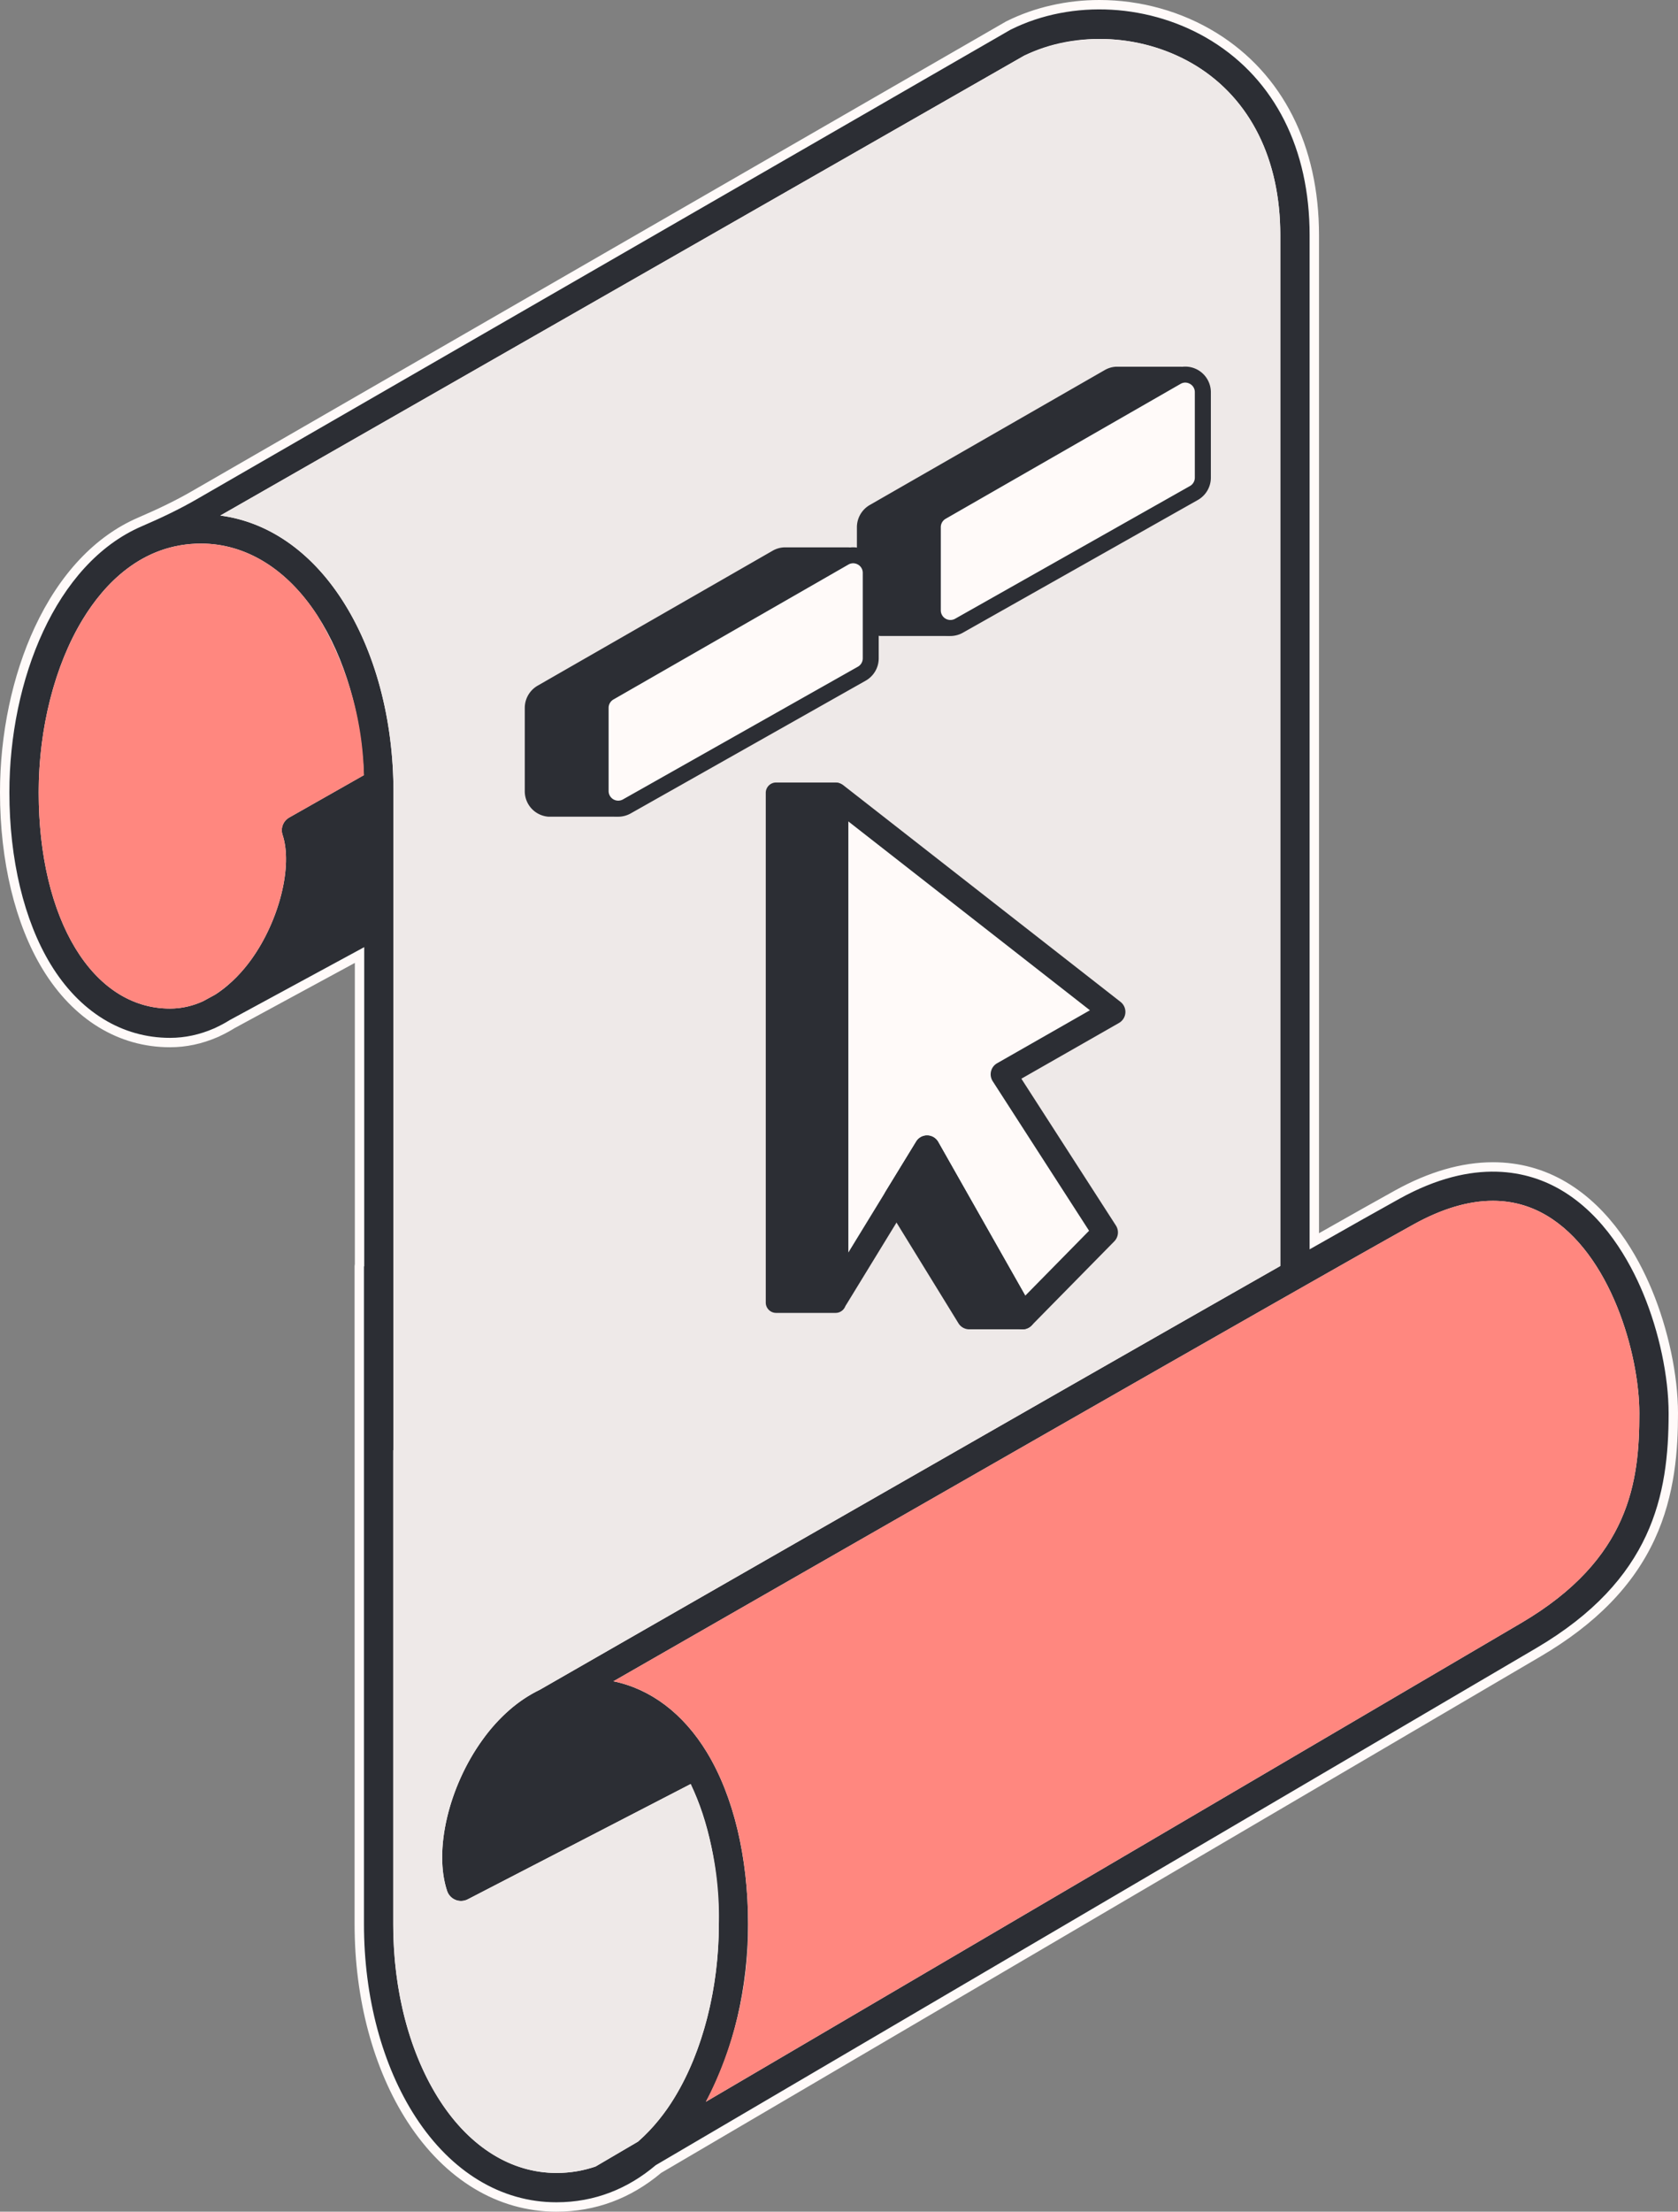
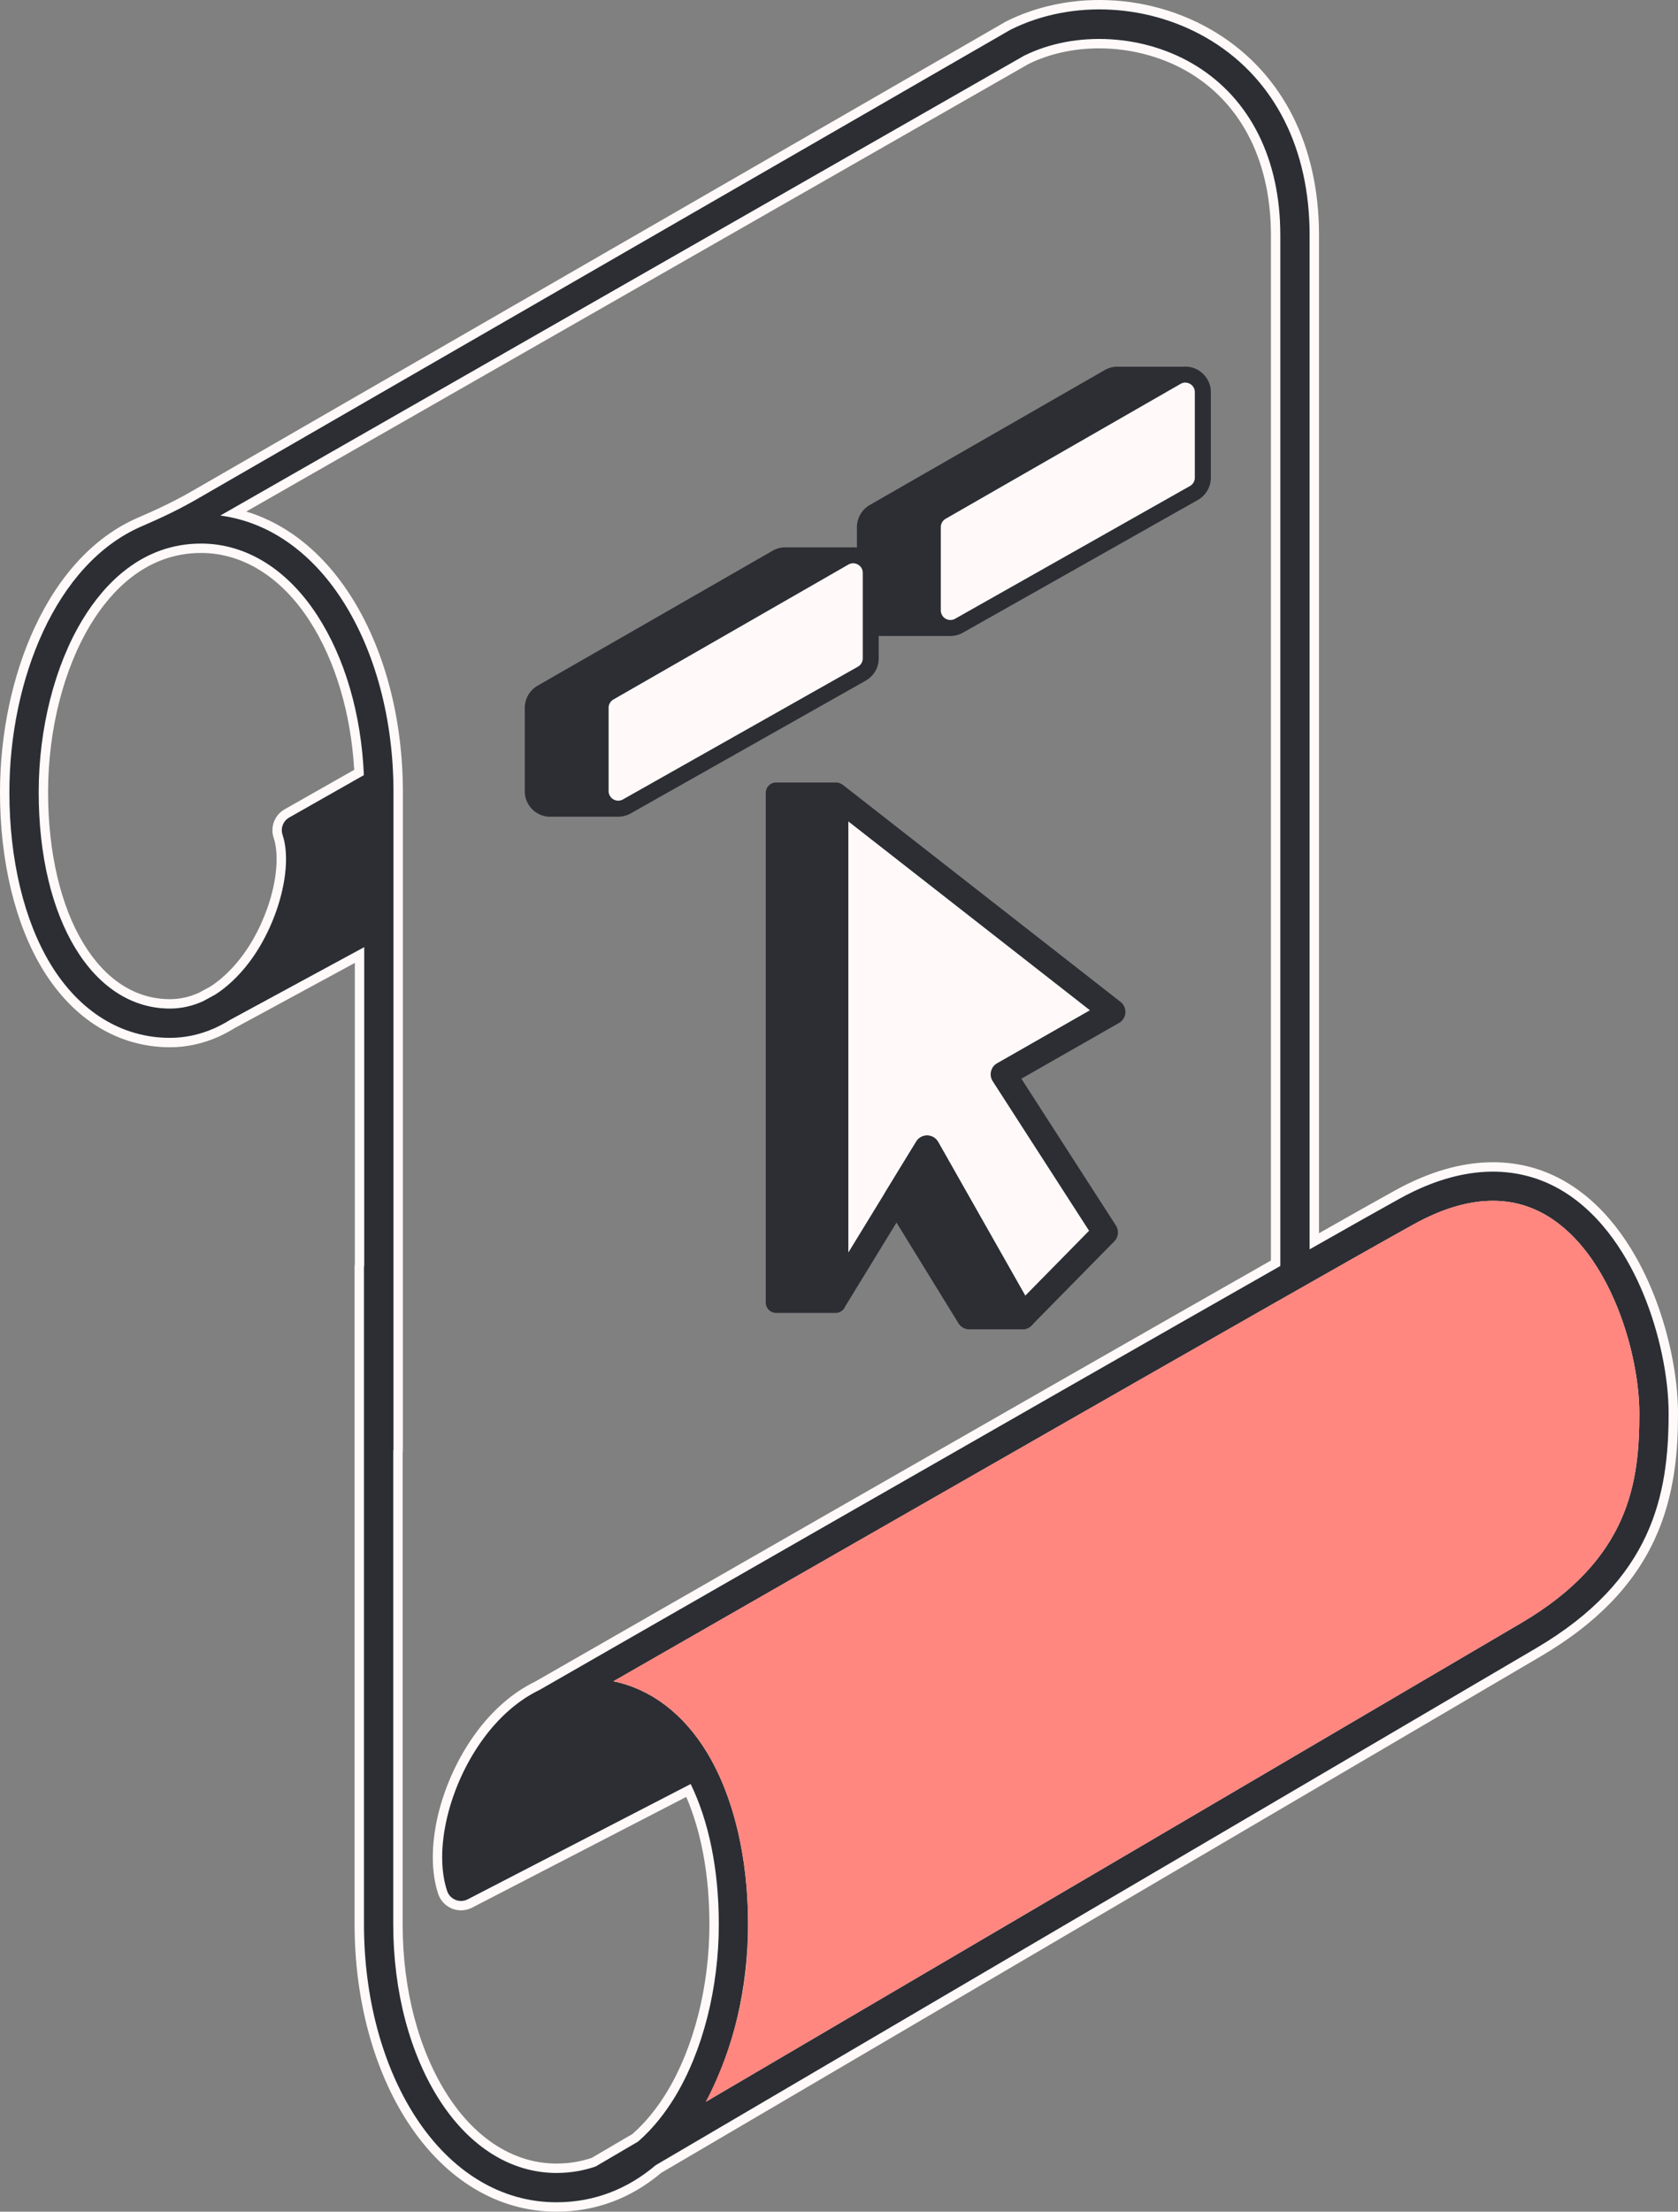
<svg xmlns="http://www.w3.org/2000/svg" width="178.755" height="235.422" viewBox="0 0 178.755 235.422">
  <rect x="0" y="0" width="178.755" height="235.422" fill="#808080" stroke="none" />
  <g id="Gruppe_631" data-name="Gruppe 631" transform="translate(-691.464 -161.479)">
    <g id="Pfad_692" data-name="Pfad 692" fill="#2c2e34" stroke-linecap="round" stroke-linejoin="round">
      <path d="M 750.739 396.401 C 744.693 396.401 739.216 393.098 735.318 387.1 C 731.72 381.559 729.738 374.173 729.738 366.301 L 729.738 296.279 L 729.738 295.779 L 729.764 295.779 L 729.764 263.138 L 716.189 270.494 C 715.728 270.782 715.239 271.047 714.734 271.282 L 714.687 271.306 C 714.588 271.362 714.495 271.399 714.429 271.424 C 712.854 272.108 711.219 272.454 709.572 272.454 C 704.268 272.454 699.601 269.589 696.432 264.385 C 693.551 259.653 691.964 253.059 691.964 245.818 C 691.964 239.688 693.259 233.53 695.61 228.48 C 698.205 222.907 701.925 218.952 706.368 217.04 C 708.661 216.055 710.495 215.154 712.139 214.206 L 798.807 164.242 L 798.813 164.239 L 798.82 164.235 L 798.918 164.182 L 798.926 164.178 L 798.933 164.174 C 801.825 162.738 805.16 161.979 808.578 161.979 C 810.714 161.979 812.842 162.27 814.906 162.844 C 817.01 163.429 818.999 164.296 820.815 165.421 C 827.69 169.676 831.475 177.162 831.475 186.501 L 831.475 293.608 C 835.474 291.341 838.513 289.631 840.294 288.646 C 843.832 286.687 847.265 285.694 850.497 285.694 C 853.206 285.694 855.744 286.381 858.041 287.736 C 862.713 290.491 865.481 295.374 866.98 298.985 C 868.695 303.11 869.719 307.945 869.719 311.919 C 869.719 315.623 869.44 320.475 867.267 325.149 C 865.028 329.965 861.132 333.955 855.358 337.349 C 849.231 340.953 804.918 366.951 778.442 382.485 C 771.424 386.603 765.502 390.077 761.606 392.363 C 758.431 395.042 754.775 396.401 750.739 396.401 Z M 733.856 316.341 L 733.856 366.301 C 733.856 373.383 735.602 379.972 738.773 384.853 C 741.884 389.642 746.134 392.279 750.739 392.279 C 752.116 392.279 753.452 392.061 754.709 391.632 C 754.911 391.514 755.288 391.293 755.825 390.977 C 756.607 390.519 757.727 389.861 759.138 389.036 C 760.528 387.823 761.798 386.283 762.915 384.458 C 765.852 379.634 767.537 373.016 767.537 366.301 C 767.537 360.85 766.595 355.941 764.81 352.062 L 741.521 364.096 C 741.228 364.247 740.901 364.326 740.574 364.326 C 740.306 364.326 740.044 364.275 739.797 364.174 C 739.237 363.945 738.808 363.487 738.62 362.918 C 737.897 360.751 737.888 357.895 738.594 354.876 C 739.294 351.884 740.662 348.874 742.446 346.399 C 743.337 345.159 744.328 344.06 745.392 343.134 C 746.441 342.219 747.563 341.472 748.726 340.911 C 749.835 340.274 801.308 310.747 827.353 295.947 L 827.353 186.501 C 827.353 178.643 824.261 172.4 818.646 168.923 C 815.731 167.119 812.147 166.125 808.553 166.125 C 805.765 166.125 803.086 166.72 800.803 167.847 L 716.384 216.105 C 718.478 216.568 720.473 217.447 722.332 218.727 C 724.594 220.285 726.602 222.402 728.302 225.019 C 731.9 230.56 733.882 237.946 733.882 245.818 L 733.882 315.841 L 733.882 316.341 L 733.856 316.341 Z M 758.134 340.264 C 761.754 341.361 764.865 343.92 767.188 347.73 C 770.069 352.46 771.656 359.056 771.656 366.301 C 771.656 369.691 771.269 373.062 770.506 376.319 C 769.867 379.047 768.987 381.59 767.885 383.902 C 791.399 370.108 846.258 337.923 853.274 333.798 C 864.648 327.111 865.6 318.998 865.6 311.919 C 865.6 305.713 862.606 295.208 855.948 291.283 C 854.279 290.3 852.445 289.801 850.498 289.801 C 847.988 289.801 845.226 290.625 842.29 292.251 C 832.065 297.907 780.877 327.226 758.134 340.264 Z M 712.881 219.84 C 706.756 219.84 702.881 224.093 700.709 227.661 C 697.771 232.479 696.086 239.097 696.086 245.818 C 696.086 259.076 701.632 268.336 709.572 268.336 C 710.687 268.336 711.797 268.09 712.871 267.606 L 714.123 266.927 C 715.81 265.849 717.073 264.365 717.836 263.308 C 719.235 261.365 720.34 258.964 720.946 256.549 C 721.545 254.163 721.596 252.016 721.091 250.504 C 720.781 249.57 721.177 248.543 722.031 248.061 L 729.713 243.704 C 729.397 237.446 727.674 231.617 724.847 227.262 C 721.741 222.476 717.491 219.84 712.881 219.84 Z" stroke="none" />
      <path d="M 750.739 395.901 C 754.866 395.901 758.403 394.422 761.316 391.953 C 780.243 380.848 847.39 341.456 855.105 336.918 C 867.509 329.628 869.219 320.595 869.219 311.919 C 869.219 308.008 868.21 303.246 866.519 299.177 C 865.047 295.633 862.336 290.849 857.787 288.167 C 854.342 286.134 848.553 284.645 840.536 289.084 C 838.617 290.144 835.275 292.026 830.975 294.466 L 830.975 186.501 C 830.975 177.344 827.274 170.006 820.552 165.846 C 814.098 161.851 805.702 161.371 799.156 164.622 L 799.057 164.675 L 712.389 214.639 C 710.513 215.72 708.554 216.645 706.565 217.5 C 697.362 221.458 692.464 233.946 692.464 245.818 C 692.464 252.972 694.027 259.473 696.859 264.125 C 699.934 269.174 704.45 271.954 709.572 271.954 C 711.175 271.954 712.741 271.613 714.242 270.96 C 714.312 270.935 714.381 270.905 714.451 270.865 L 714.517 270.832 C 714.998 270.608 715.475 270.351 715.937 270.061 L 730.264 262.298 L 730.264 296.279 L 730.238 296.279 L 730.238 366.301 C 730.238 374.075 732.19 381.365 735.737 386.828 C 739.538 392.676 744.865 395.901 750.739 395.901 M 733.356 315.841 L 733.382 315.841 L 733.382 245.818 C 733.382 238.044 731.43 230.754 727.883 225.291 C 724.533 220.133 719.991 217.022 714.935 216.358 L 800.568 167.405 C 806.079 164.679 813.446 165.116 818.909 168.498 C 824.68 172.072 827.853 178.463 827.853 186.501 L 827.853 296.238 C 801.779 311.053 749.602 340.983 748.96 341.353 C 747.83 341.896 746.744 342.619 745.72 343.511 C 744.697 344.402 743.732 345.466 742.851 346.691 C 739.241 351.699 737.66 358.457 739.094 362.761 C 739.237 363.194 739.564 363.538 739.986 363.711 C 740.408 363.883 740.885 363.861 741.292 363.652 L 765.04 351.38 C 766.948 355.287 768.037 360.409 768.037 366.301 C 768.037 373.107 766.324 379.82 763.341 384.718 C 762.376 386.296 761.089 388.006 759.43 389.444 C 756.954 390.893 755.365 391.828 754.918 392.089 C 753.656 392.526 752.265 392.779 750.739 392.779 C 745.959 392.779 741.56 390.06 738.353 385.126 C 735.132 380.165 733.356 373.481 733.356 366.301 L 733.356 315.841 M 850.498 289.301 C 852.541 289.301 854.446 289.818 856.202 290.852 C 863.03 294.877 866.1 305.594 866.1 311.919 C 866.1 319.139 865.128 327.408 853.527 334.229 C 846.571 338.319 791.36 370.711 766.662 385.199 C 769.622 379.773 771.156 372.942 771.156 366.301 C 771.156 359.147 769.597 352.646 766.761 347.99 C 764.251 343.874 760.788 341.265 756.815 340.443 C 775.72 329.606 831.291 297.764 842.048 291.814 C 845.072 290.139 847.897 289.301 850.498 289.301 M 712.881 219.34 C 717.665 219.34 722.064 222.055 725.267 226.99 C 728.213 231.528 729.948 237.505 730.227 243.987 L 722.277 248.496 C 721.627 248.863 721.33 249.637 721.565 250.345 C 722.673 253.658 721.209 259.481 718.241 263.601 C 717.441 264.709 716.135 266.239 714.378 267.357 L 713.094 268.055 C 712.041 268.531 710.867 268.836 709.572 268.836 C 701.335 268.836 695.586 259.371 695.586 245.818 C 695.586 239.012 697.296 232.299 700.282 227.401 C 702.52 223.725 706.526 219.34 712.881 219.34 M 750.739 396.901 C 744.518 396.901 738.892 393.517 734.899 387.373 C 731.248 381.752 729.238 374.268 729.238 366.301 L 729.238 296.279 C 729.238 296.201 729.247 296.125 729.264 296.052 L 729.264 263.977 L 716.441 270.926 C 715.968 271.22 715.468 271.492 714.952 271.732 L 714.921 271.748 C 714.803 271.813 714.696 271.858 714.616 271.888 C 712.981 272.596 711.284 272.954 709.572 272.954 C 704.086 272.954 699.268 270.004 696.005 264.645 C 693.077 259.835 691.464 253.149 691.464 245.818 C 691.464 239.616 692.776 233.384 695.157 228.269 C 697.804 222.583 701.613 218.542 706.17 216.581 C 708.445 215.603 710.262 214.711 711.889 213.773 L 798.558 163.809 C 798.566 163.804 798.574 163.8 798.582 163.795 L 798.681 163.742 C 798.691 163.737 798.701 163.732 798.711 163.727 C 801.671 162.256 805.083 161.479 808.578 161.479 C 810.759 161.479 812.933 161.776 815.04 162.362 C 817.19 162.96 819.221 163.846 821.079 164.995 C 828.106 169.345 831.975 176.983 831.975 186.501 L 831.975 292.75 C 835.608 290.692 838.382 289.132 840.053 288.209 C 843.665 286.208 847.179 285.194 850.497 285.194 C 853.297 285.194 855.92 285.904 858.295 287.306 C 863.086 290.13 865.914 295.112 867.442 298.794 C 869.181 302.976 870.219 307.883 870.219 311.919 C 870.219 315.675 869.935 320.597 867.72 325.36 C 865.437 330.271 861.476 334.333 855.612 337.78 C 849.484 341.384 805.171 367.383 778.695 382.916 C 771.699 387.021 765.792 390.486 761.896 392.772 C 758.635 395.512 754.882 396.901 750.739 396.901 Z M 734.356 316.067 L 734.356 366.301 C 734.356 373.287 736.074 379.779 739.192 384.581 C 742.208 389.222 746.309 391.779 750.739 391.779 C 752.044 391.779 753.309 391.576 754.5 391.175 C 754.71 391.052 755.072 390.84 755.572 390.546 C 756.347 390.092 757.452 389.443 758.844 388.628 C 760.182 387.454 761.408 385.963 762.488 384.197 C 765.379 379.45 767.037 372.927 767.037 366.301 C 767.037 361.144 766.186 356.485 764.569 352.749 L 741.751 364.541 C 741.386 364.728 740.98 364.826 740.574 364.826 C 740.24 364.826 739.915 364.762 739.608 364.637 C 738.912 364.352 738.379 363.783 738.145 363.074 C 737.394 360.823 737.381 357.87 738.107 354.762 C 738.822 351.708 740.218 348.634 742.04 346.107 C 742.953 344.836 743.971 343.708 745.063 342.756 C 746.141 341.818 747.295 341.048 748.492 340.468 C 749.999 339.603 800.836 310.442 826.853 295.656 L 826.853 186.501 C 826.853 178.823 823.845 172.731 818.382 169.349 C 815.546 167.592 812.055 166.625 808.553 166.625 C 805.847 166.625 803.249 167.2 801.038 168.288 L 717.697 215.931 C 719.416 216.448 721.062 217.246 722.616 218.316 C 724.932 219.91 726.986 222.074 728.721 224.747 C 732.372 230.368 734.382 237.851 734.382 245.818 L 734.382 315.841 C 734.382 315.918 734.373 315.994 734.356 316.067 Z M 759.334 340.152 C 760.602 340.648 761.809 341.327 762.94 342.184 C 764.73 343.54 766.303 345.318 767.614 347.47 C 770.543 352.277 772.156 358.965 772.156 366.301 C 772.156 369.73 771.764 373.139 770.993 376.433 C 770.475 378.642 769.802 380.732 768.981 382.679 C 793.177 368.485 846.136 337.415 853.021 333.367 C 864.167 326.813 865.1 318.859 865.1 311.919 C 865.1 305.831 862.182 295.538 855.694 291.714 C 854.103 290.776 852.355 290.301 850.498 290.301 C 848.074 290.301 845.394 291.104 842.532 292.688 C 832.45 298.266 782.521 326.861 759.334 340.152 Z M 712.881 220.34 C 706.988 220.34 703.242 224.463 701.136 227.921 C 698.245 232.663 696.586 239.187 696.586 245.818 C 696.586 252.193 697.921 257.9 700.345 261.89 C 702.708 265.78 705.899 267.836 709.572 267.836 C 710.609 267.836 711.645 267.608 712.649 267.158 L 713.869 266.496 C 715.482 265.461 716.695 264.033 717.43 263.015 C 718.794 261.123 719.87 258.783 720.461 256.427 C 721.029 254.166 721.085 252.065 720.616 250.663 C 720.231 249.502 720.723 248.225 721.785 247.626 L 729.197 243.422 C 728.846 237.367 727.161 231.745 724.428 227.534 C 721.417 222.895 717.316 220.34 712.881 220.34 Z" stroke="none" fill="#fffaf9" />
    </g>
    <path id="Pfad_693" data-name="Pfad 693" d="M977.15,530.775c0,7.22-.972,15.49-12.573,22.31-6.956,4.091-62.168,36.482-86.866,50.97a40.364,40.364,0,0,0,4.494-18.9c0-7.154-1.559-13.655-4.4-18.311-2.509-4.116-5.973-6.725-9.946-7.547,18.905-10.838,74.476-42.679,85.233-48.63,5.4-2.99,10.163-3.313,14.154-.961C974.079,513.733,977.15,524.45,977.15,530.775Z" transform="translate(-111.049 -218.856)" fill="#ff877f" />
-     <path id="Pfad_694" data-name="Pfad 694" d="M781.63,352.121c-3.61,5.008-5.191,11.766-3.757,16.069a1.562,1.562,0,0,0,2.2.892l23.748-12.272a34.366,34.366,0,0,1,3,14.921c0,6.806-1.713,13.519-4.7,18.417a20.214,20.214,0,0,1-3.911,4.725c-2.476,1.449-4.065,2.385-4.513,2.645a12.7,12.7,0,0,1-4.179.69c-4.78,0-9.179-2.719-12.386-7.653-3.221-4.96-5-11.645-5-18.825V321.27h.026V251.247c0-7.774-1.952-15.064-5.5-20.527-3.35-5.158-7.892-8.269-12.947-8.934l85.633-48.953a19.585,19.585,0,0,1,18.34,1.093c5.771,3.573,8.945,9.964,8.945,18V301.668c-26.074,14.815-78.252,44.745-78.894,45.115a14.525,14.525,0,0,0-3.24,2.157A18.591,18.591,0,0,0,781.63,352.121Z" transform="translate(-38.779 -5.429)" fill="#eee9e8" />
-     <path id="Pfad_695" data-name="Pfad 695" d="M726.953,348.471c1.108,3.313-.356,9.135-3.324,13.255a14.662,14.662,0,0,1-3.863,3.757l-1.284.7a8.465,8.465,0,0,1-3.522.781c-8.236,0-13.985-9.465-13.985-23.018,0-6.806,1.71-13.519,4.7-18.417,2.238-3.676,6.244-8.06,12.6-8.06,4.784,0,9.183,2.715,12.386,7.649a34.166,34.166,0,0,1,4.96,17l-7.95,4.509A1.558,1.558,0,0,0,726.953,348.471Z" transform="translate(-5.388 -98.126)" fill="#ff877f" />
    <g id="Gruppe_630" data-name="Gruppe 630" transform="translate(747.367 200.499)">
      <g id="Gruppe_622" data-name="Gruppe 622" transform="translate(35.383 0)">
        <g id="Gruppe_620" data-name="Gruppe 620" transform="translate(0 0.004)">
          <path id="Pfad_696" data-name="Pfad 696" d="M974.439,268.44h-6.747a1.866,1.866,0,0,0-.845.25l-25.026,14.36a1.876,1.876,0,0,0-.942,1.627v8.858a1.877,1.877,0,0,0,1.711,1.871h6.7a1.848,1.848,0,0,0,1.043-.237l25.026-14.126a1.876,1.876,0,0,0,.953-1.633v-9.093A1.876,1.876,0,0,0,974.439,268.44Z" transform="translate(-940.027 -267.588)" fill="#2c2e34" />
          <path id="Pfad_697" data-name="Pfad 697" d="M947.952,294.792c-.051,0-.1,0-.154,0l-6.756,0a2.718,2.718,0,0,1-2.485-2.719v-8.858a2.733,2.733,0,0,1,1.37-2.365l25.026-14.36a2.7,2.7,0,0,1,1.23-.362h6.787a2.732,2.732,0,0,1,2.729,2.728v9.093a2.731,2.731,0,0,1-1.387,2.375l-25.026,14.126A2.708,2.708,0,0,1,947.952,294.792Zm-6.787-1.707,6.718,0a.983.983,0,0,0,.567-.129l25.026-14.126a1.025,1.025,0,0,0,.521-.892v-9.093a1.028,1.028,0,0,0-1.027-1.025h-6.724a1.012,1.012,0,0,0-.445.137l-25.026,14.36a1.027,1.027,0,0,0-.514.888v8.858A1.023,1.023,0,0,0,941.165,293.085Z" transform="translate(-938.558 -266.119)" fill="#2c2e34" />
        </g>
        <g id="Gruppe_621" data-name="Gruppe 621" transform="translate(7.224)">
          <path id="Pfad_698" data-name="Pfad 698" d="M960.569,284.673v8.858a1.875,1.875,0,0,0,2.8,1.633l25.026-14.126a1.876,1.876,0,0,0,.954-1.633v-9.093a1.876,1.876,0,0,0-2.809-1.627l-25.026,14.36A1.876,1.876,0,0,0,960.569,284.673Z" transform="translate(-959.717 -267.582)" fill="#fffaf9" />
          <path id="Pfad_699" data-name="Pfad 699" d="M960.975,294.79a2.736,2.736,0,0,1-2.727-2.731V283.2a2.733,2.733,0,0,1,1.37-2.365l25.026-14.36a2.727,2.727,0,0,1,4.085,2.366v9.093a2.731,2.731,0,0,1-1.386,2.375l-25.026,14.126A2.723,2.723,0,0,1,960.975,294.79ZM986,267.813a1,1,0,0,0-.5.14l-25.026,14.36a1.027,1.027,0,0,0-.514.888v8.858a1.024,1.024,0,0,0,1.527.892L986.5,278.825a1.025,1.025,0,0,0,.521-.892v-9.093a1,1,0,0,0-.511-.886A1.052,1.052,0,0,0,986,267.813Z" transform="translate(-958.248 -266.109)" fill="#2c2e34" />
        </g>
      </g>
      <g id="Gruppe_625" data-name="Gruppe 625" transform="translate(0 19.233)">
        <g id="Gruppe_623" data-name="Gruppe 623" transform="translate(0 0.004)">
          <path id="Pfad_700" data-name="Pfad 700" d="M878,320.864h-6.747a1.864,1.864,0,0,0-.845.25l-25.026,14.36a1.875,1.875,0,0,0-.942,1.627v8.858a1.877,1.877,0,0,0,1.711,1.871h6.7a1.849,1.849,0,0,0,1.043-.237l25.026-14.126a1.876,1.876,0,0,0,.953-1.633v-9.093A1.876,1.876,0,0,0,878,320.864Z" transform="translate(-843.583 -320.012)" fill="#2c2e34" />
          <path id="Pfad_701" data-name="Pfad 701" d="M851.508,347.216q-.077,0-.153,0l-6.756,0a2.718,2.718,0,0,1-2.485-2.719v-8.858a2.734,2.734,0,0,1,1.37-2.366l25.026-14.36a2.7,2.7,0,0,1,1.23-.362h6.787a2.732,2.732,0,0,1,2.729,2.728v9.093a2.732,2.732,0,0,1-1.387,2.375l-25.026,14.126A2.71,2.71,0,0,1,851.508,347.216Zm-6.787-1.708,6.718,0a.983.983,0,0,0,.567-.129l25.026-14.126a1.025,1.025,0,0,0,.521-.892v-9.093a1.028,1.028,0,0,0-1.026-1.025H869.8a1.016,1.016,0,0,0-.445.136l-25.026,14.36a1.025,1.025,0,0,0-.514.888v8.858A1.024,1.024,0,0,0,844.721,345.509Z" transform="translate(-842.114 -318.543)" fill="#2c2e34" />
        </g>
        <g id="Gruppe_624" data-name="Gruppe 624" transform="translate(7.224)">
          <path id="Pfad_702" data-name="Pfad 702" d="M864.125,337.1v8.858a1.875,1.875,0,0,0,2.8,1.633l25.026-14.126a1.876,1.876,0,0,0,.953-1.633v-9.093a1.875,1.875,0,0,0-2.809-1.627l-25.026,14.36A1.876,1.876,0,0,0,864.125,337.1Z" transform="translate(-863.273 -320.006)" fill="#fffaf9" />
          <path id="Pfad_703" data-name="Pfad 703" d="M864.531,347.215a2.736,2.736,0,0,1-2.727-2.731v-8.858a2.733,2.733,0,0,1,1.37-2.365L888.2,318.9a2.727,2.727,0,0,1,4.085,2.366v9.093a2.732,2.732,0,0,1-1.387,2.375l-25.026,14.126A2.72,2.72,0,0,1,864.531,347.215Zm25.021-26.977a1,1,0,0,0-.5.139l-25.026,14.36a1.026,1.026,0,0,0-.514.888v8.858a1.024,1.024,0,0,0,1.527.891l25.026-14.126a1.025,1.025,0,0,0,.521-.892v-9.093a1.006,1.006,0,0,0-.511-.886A1.053,1.053,0,0,0,889.551,320.237Z" transform="translate(-861.804 -318.533)" fill="#2c2e34" />
        </g>
      </g>
      <g id="Gruppe_629" data-name="Gruppe 629" transform="translate(25.676 44.277)">
        <g id="Gruppe_626" data-name="Gruppe 626" transform="translate(6.087 0.014)">
          <path id="Pfad_704" data-name="Pfad 704" d="M932.379,390.523v53.464l9.74-15.906,10.164,17.924,8.818-8.962-10.854-16.83,11.643-6.643Z" transform="translate(-931.026 -389.17)" fill="#fffaf9" />
          <path id="Pfad_705" data-name="Pfad 705" d="M949.948,445.023a1.3,1.3,0,0,1-.176-.012,1.353,1.353,0,0,1-1-.674l-9.031-15.926L931.2,442.359a1.354,1.354,0,0,1-2.508-.707V388.187a1.354,1.354,0,0,1,2.187-1.067l29.512,23.048a1.354,1.354,0,0,1-.162,2.243l-10.4,5.934L959.9,433.974a1.354,1.354,0,0,1-.172,1.683l-8.818,8.962A1.355,1.355,0,0,1,949.948,445.023Zm-10.164-20.631h.023a1.354,1.354,0,0,1,1.155.686l9.279,16.364,6.8-6.911-10.266-15.919a1.354,1.354,0,0,1,.467-1.91l9.89-5.642-25.734-20.1v45.886l7.232-11.81A1.354,1.354,0,0,1,939.784,424.392Z" transform="translate(-928.69 -386.834)" fill="#2c2e34" />
        </g>
        <g id="Gruppe_627" data-name="Gruppe 627">
          <rect id="Rechteck_59" data-name="Rechteck 59" width="6.344" height="54.261" transform="translate(1.096 1.097)" fill="#2c2e34" />
          <path id="Pfad_706" data-name="Pfad 706" d="M919.539,443.249h-6.344a1.1,1.1,0,0,1-1.1-1.1V387.892a1.1,1.1,0,0,1,1.1-1.1h6.344a1.1,1.1,0,0,1,1.1,1.1v54.261A1.1,1.1,0,0,1,919.539,443.249Zm-5.248-2.193h4.152V388.988h-4.152Z" transform="translate(-912.098 -386.795)" fill="#2c2e34" />
        </g>
        <g id="Gruppe_628" data-name="Gruppe 628" transform="translate(12.568 37.572)">
          <path id="Pfad_707" data-name="Pfad 707" d="M963.467,510.82H957.8l-7.756-12.6,3.26-5.323Z" transform="translate(-948.69 -491.543)" fill="#2c2e34" />
          <path id="Pfad_708" data-name="Pfad 708" d="M961.131,509.837h-5.668a1.353,1.353,0,0,1-1.153-.644l-7.757-12.6a1.354,1.354,0,0,1,0-1.417l3.26-5.323a1.354,1.354,0,0,1,2.332.039l10.164,17.923a1.354,1.354,0,0,1-1.178,2.021Zm-4.911-2.707h2.587l-7.885-13.9-1.626,2.656Z" transform="translate(-946.354 -489.206)" fill="#2c2e34" />
        </g>
      </g>
    </g>
  </g>
</svg>